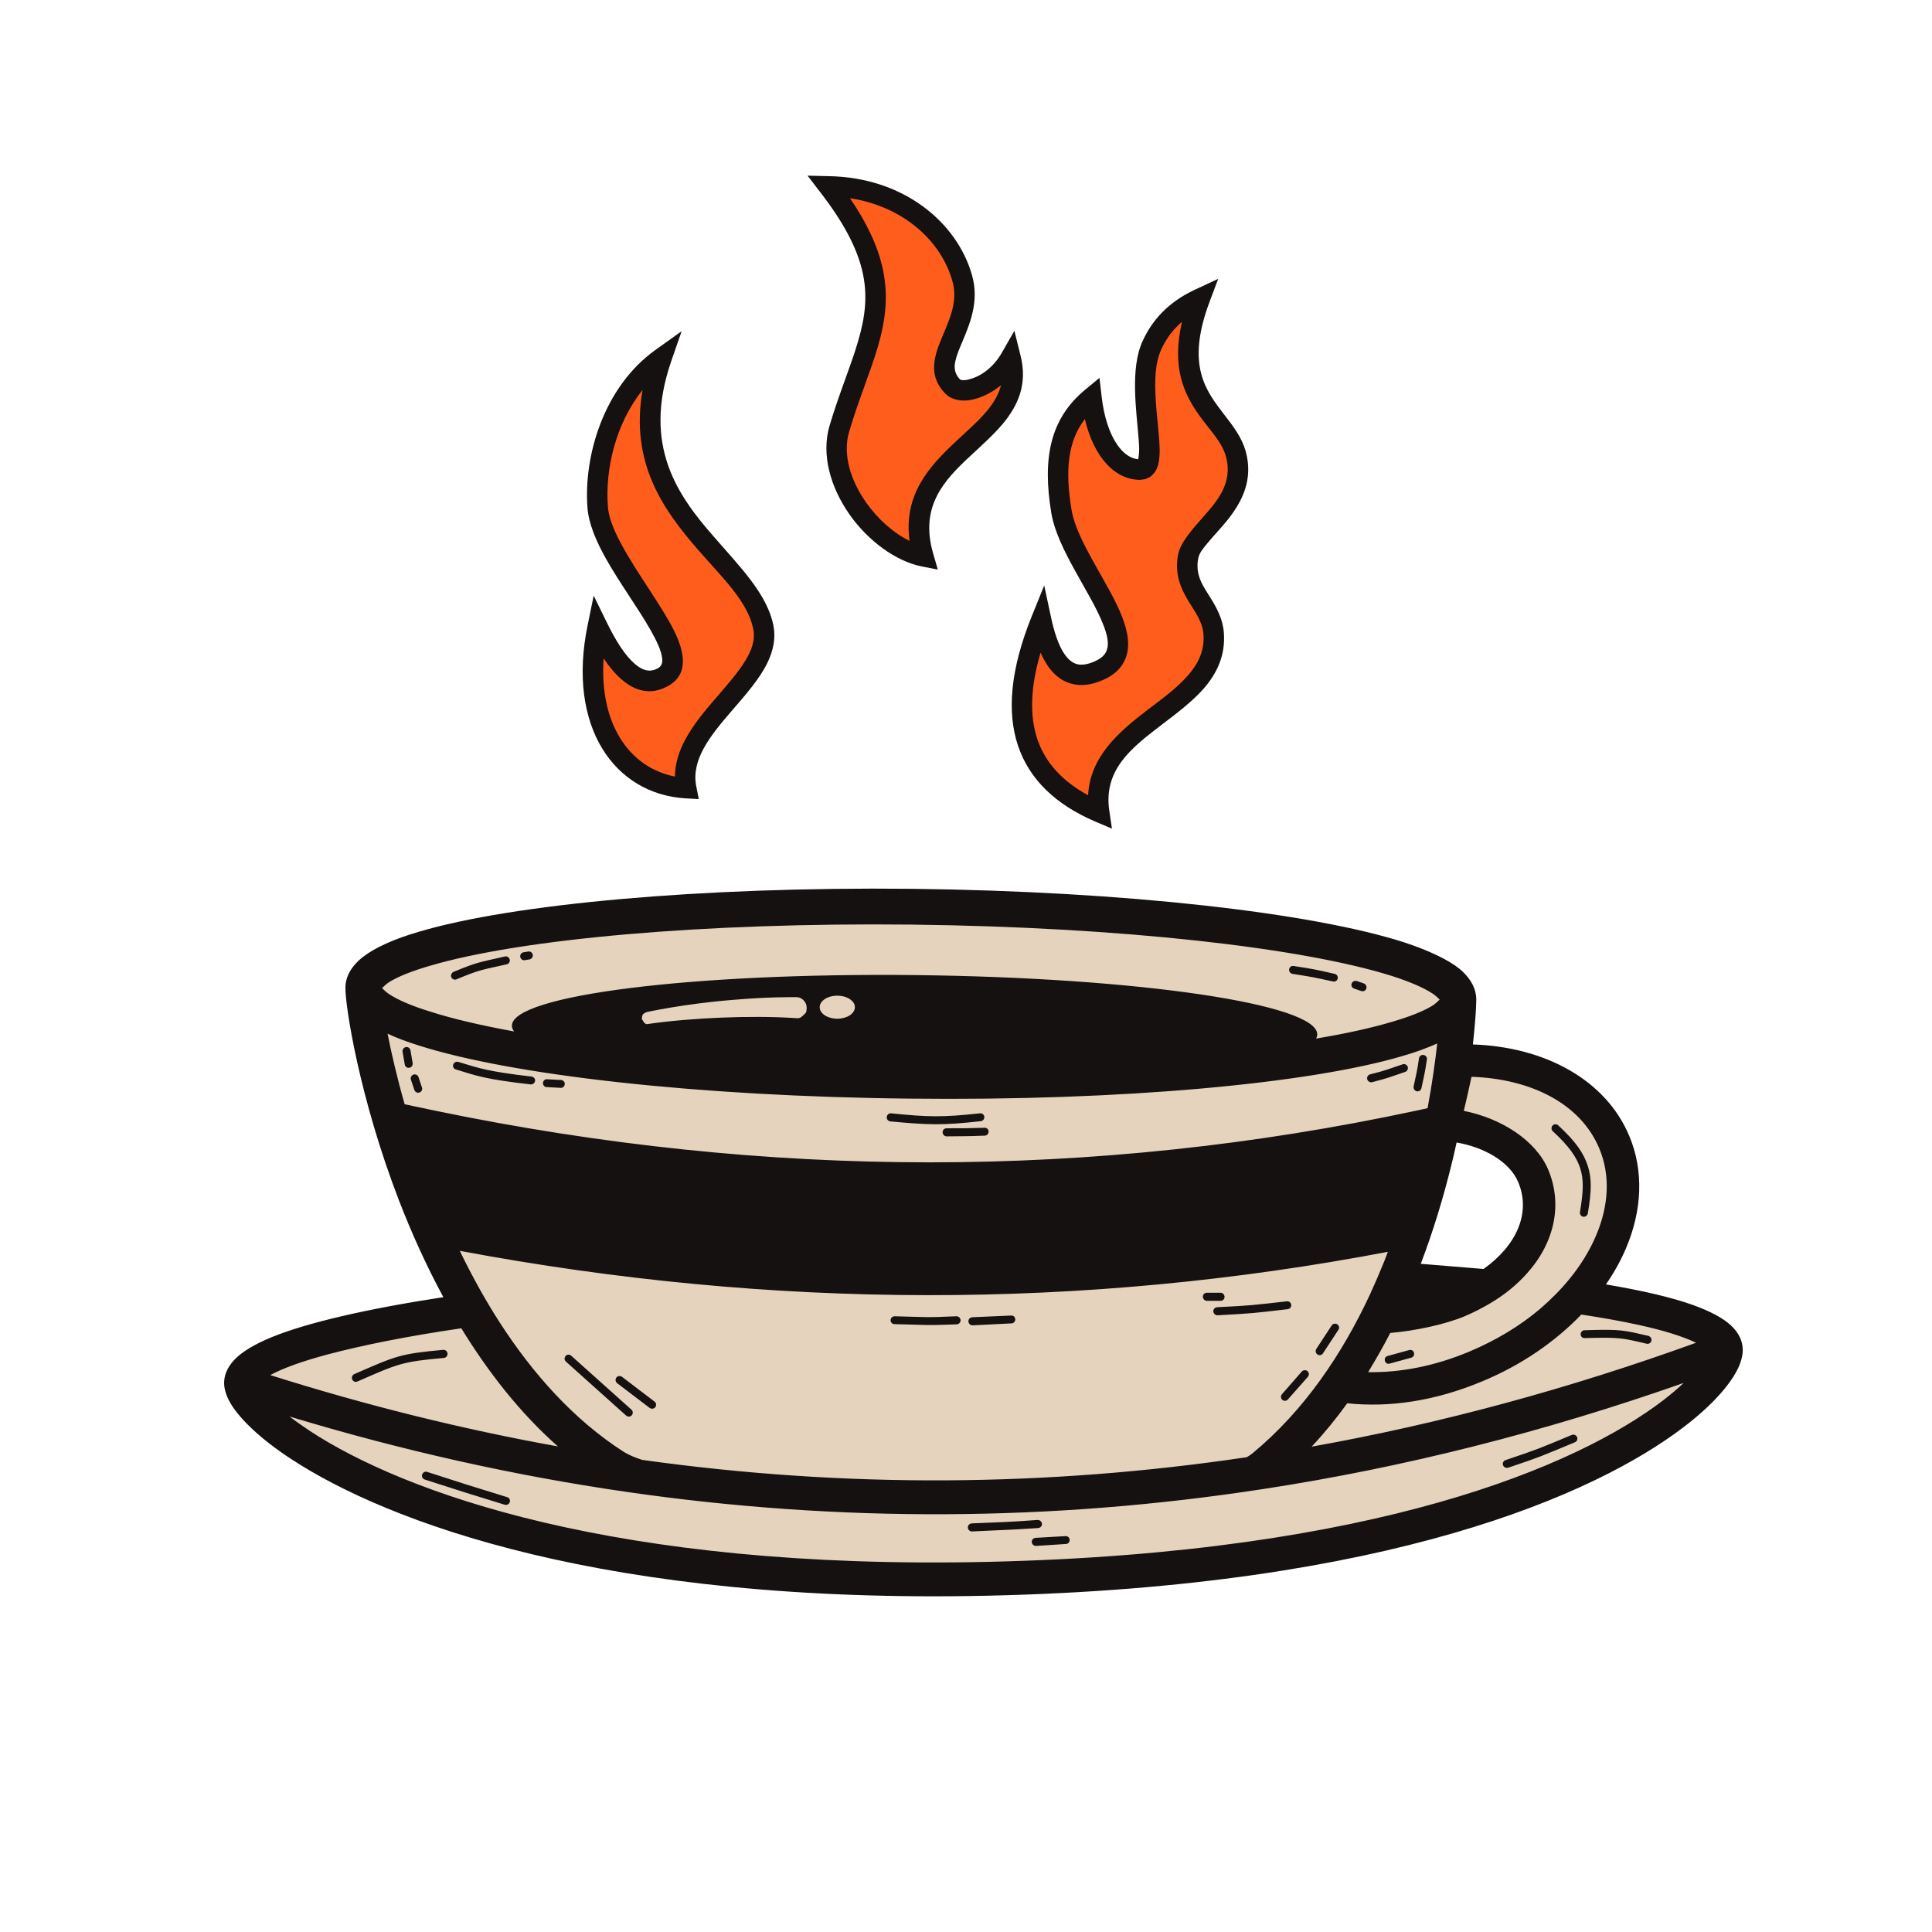
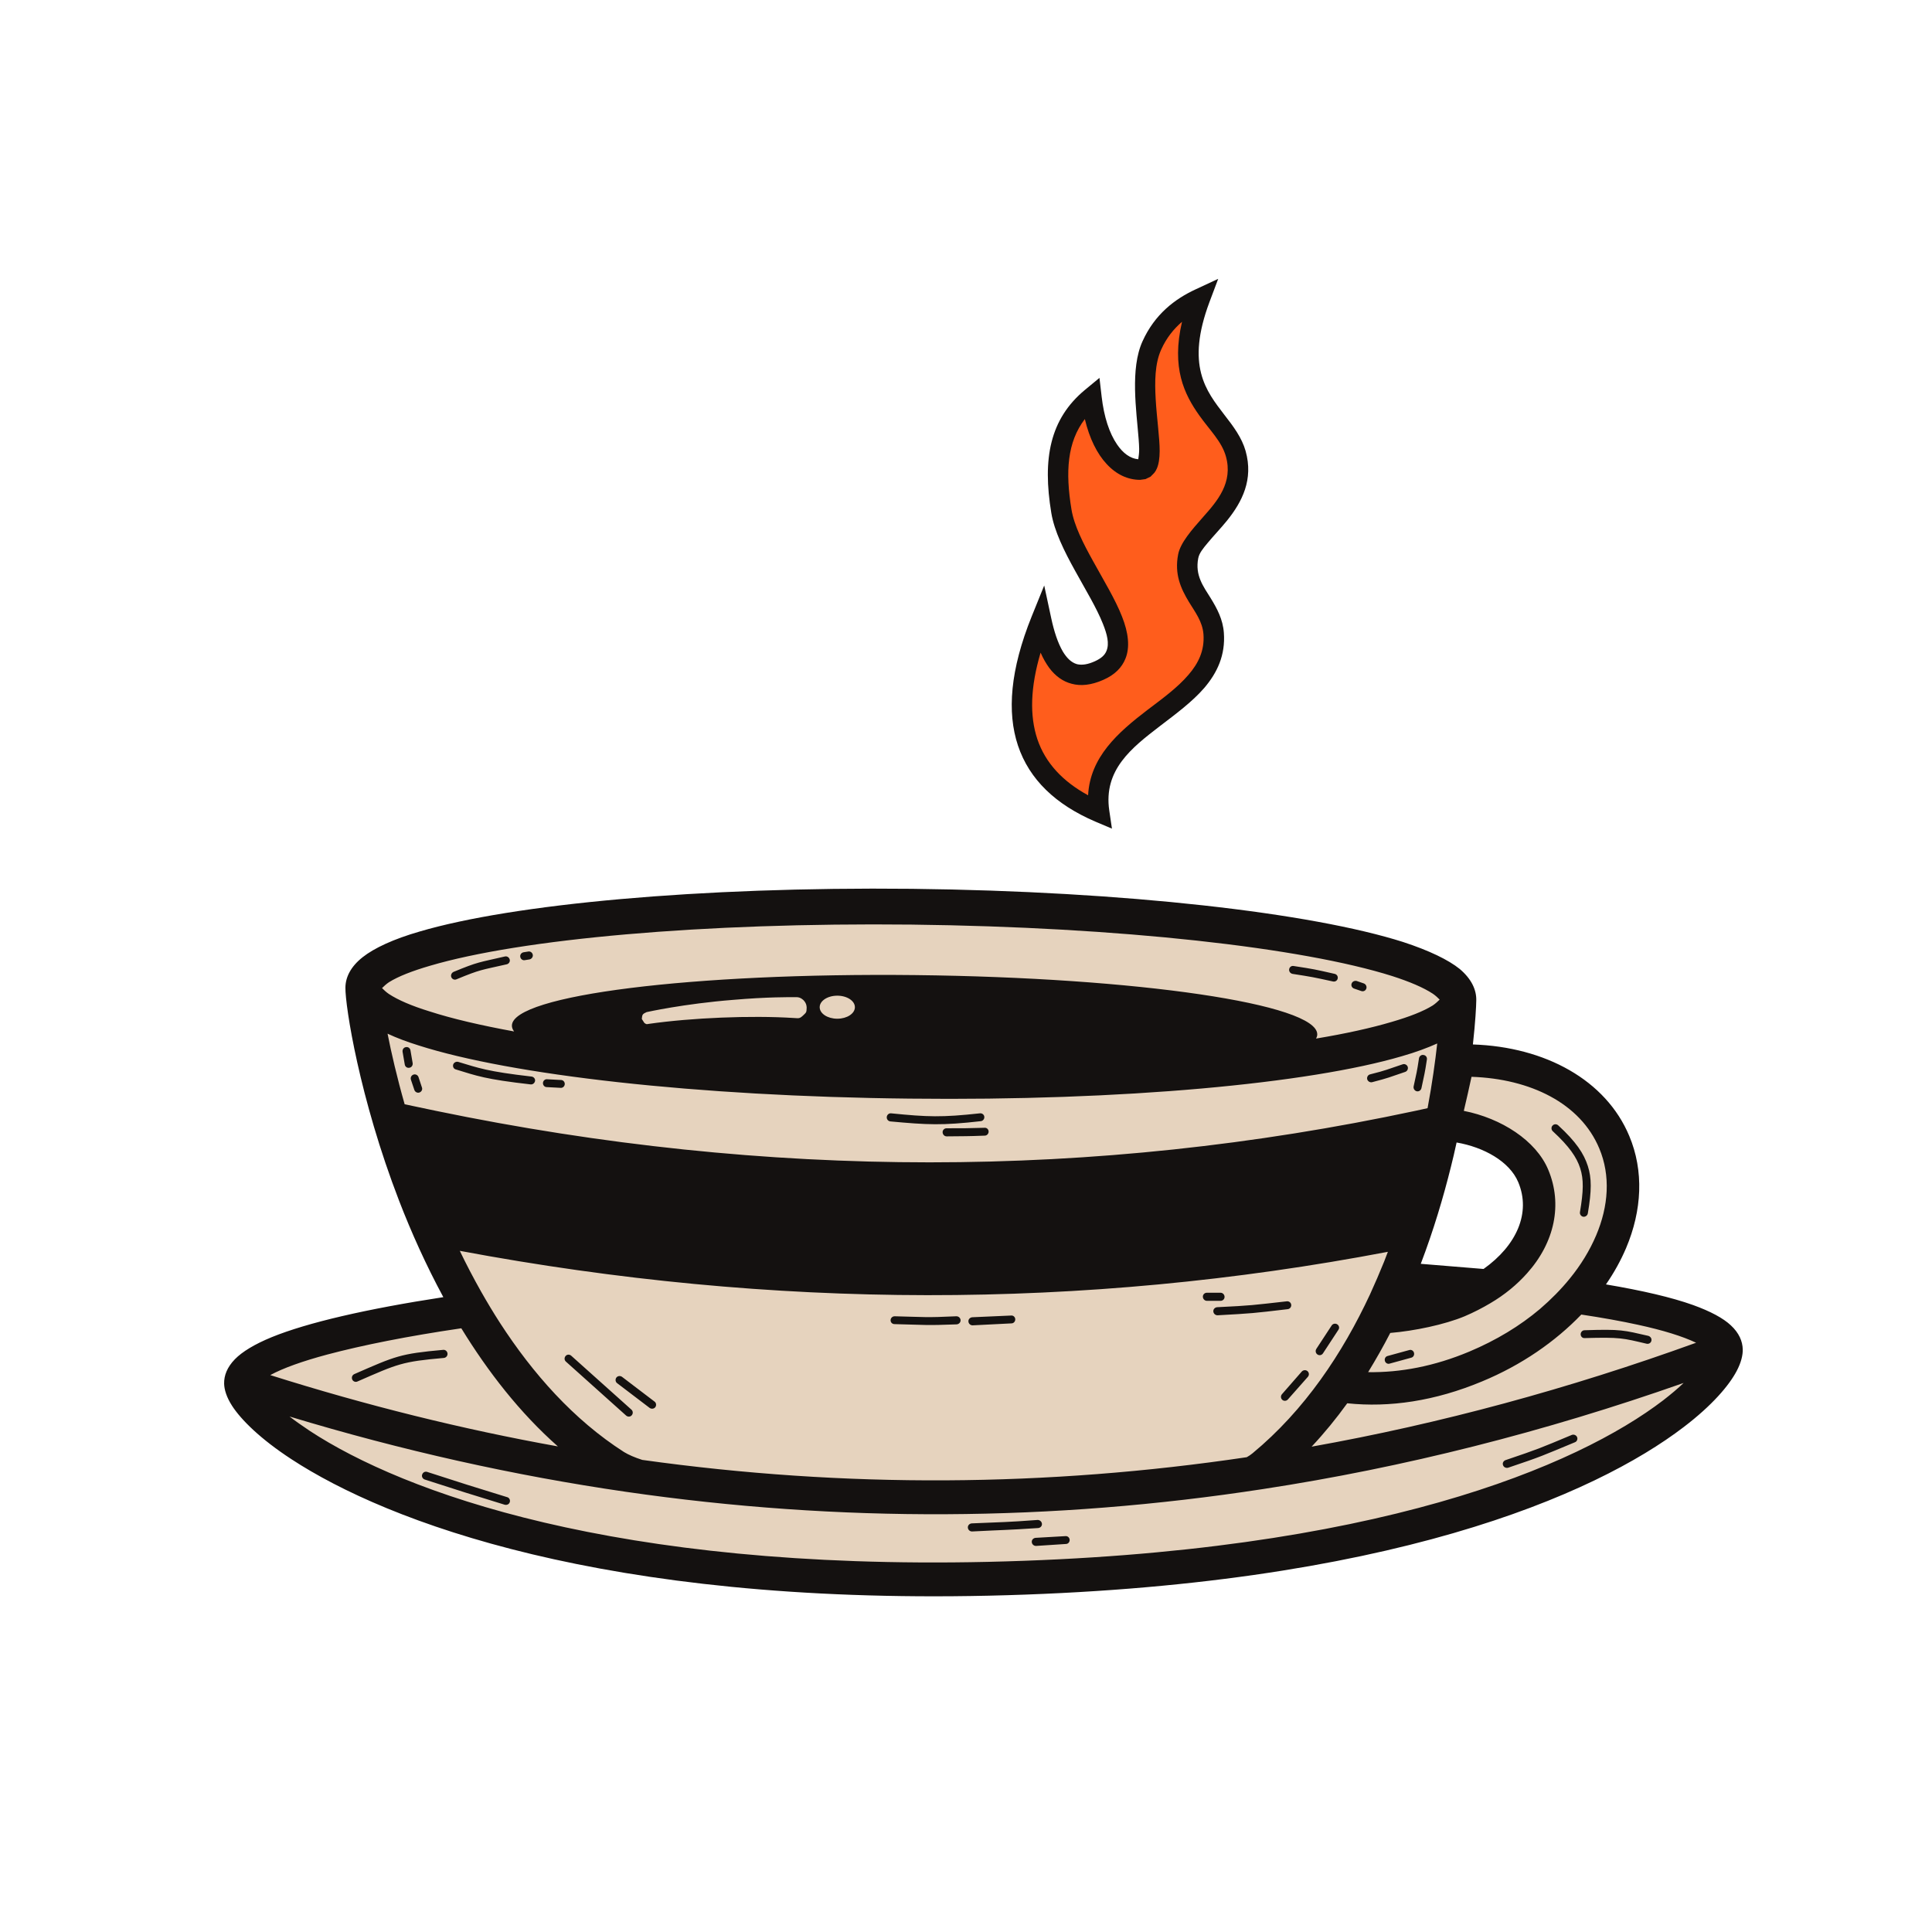
<svg xmlns="http://www.w3.org/2000/svg" xmlns:ns1="http://www.serif.com/" width="100%" height="100%" viewBox="0 0 722 722" version="1.1" xml:space="preserve" style="fill-rule:evenodd;clip-rule:evenodd;stroke-linejoin:round;stroke-miterlimit:2;">
  <g transform="matrix(1,0,0,1,-424,-382)">
    <g id="Process-Icon-1" ns1:id="Process Icon 1" transform="matrix(0.451,0,0,0.451,4978.28,-2044.56)">
-       <rect x="-10104" y="5385.06" width="1600.32" height="1600.32" style="fill:none;" />
      <g transform="matrix(0.574,0,0,0.628,-12015.9,-8959.03)">
        <g transform="matrix(3.543,-0.073,0.071,2.865,-22327.3,-39456.8)">
          <path d="M6890.12,22555.7C6890.12,22543.3 6926.36,22532.1 6984.45,22524.2C6952.81,22460.2 6943.22,22386.4 6943.56,22374.9C6944.22,22352.8 7044.64,22338.6 7167.67,22343.3C7290.71,22348 7390.06,22369.7 7389.4,22391.8C7389.2,22398.5 7386.91,22428.5 7378.17,22465.4C7379.43,22460.7 7380.63,22456 7381.78,22451.3C7379.35,22464.2 7376.05,22476.5 7372.1,22488.3C7369.06,22498.6 7365.51,22509.2 7361.37,22519.7C7374.5,22521 7386.91,22522.4 7398.47,22523.9C7416.73,22511.2 7424.51,22491.6 7418.26,22473.6C7413.56,22460.1 7397.69,22450.4 7382.28,22449.2C7384.63,22439.4 7386.78,22429.6 7388.84,22419.8C7418.08,22419.8 7442.87,22433.9 7451.55,22458.9C7459.47,22481.7 7452.12,22508.2 7434.46,22529.7C7472.51,22536.9 7495.08,22545.9 7495.08,22555.7C7495.08,22573.3 7422.24,22653.4 7192.6,22653.4C6972.34,22653.4 6890.12,22573.6 6890.12,22555.7ZM7381.78,22451.3C7381.91,22450.6 7382.04,22449.9 7382.16,22449.2C7382.2,22449.2 7382.24,22449.2 7382.28,22449.2C7382.12,22449.9 7381.95,22450.6 7381.78,22451.3Z" style="fill:rgb(230,211,190);" />
        </g>
        <g transform="matrix(3.544,0,0,3.234,-20757.7,-48493.6)">
-           <path d="M7079.36,22376.9C7052.71,22375.3 7035.38,22349.7 7043.3,22311.2C7051.36,22327.6 7059.89,22336.6 7069.31,22332C7087.43,22323.2 7045.1,22285.9 7043.3,22262.3C7041.78,22242.3 7049.4,22215.7 7069.31,22201.4C7048.4,22262.1 7104.67,22281.4 7110.77,22311.2C7115.22,22333 7074.32,22351.2 7079.36,22376.9Z" style="fill:rgb(255,93,28);" />
-         </g>
+           </g>
        <g transform="matrix(3.544,0,0,3.234,-20757.7,-48461.1)">
-           <path d="M7175.94,22272.3C7156.74,22268.4 7135.43,22241.5 7141.76,22220.2C7153.11,22182 7170.31,22164.1 7137.38,22121.3C7165.63,22121.8 7186.15,22138.7 7191.8,22158.8C7197.21,22178.1 7176.71,22191.6 7187.97,22203.1C7191.78,22207 7204.75,22203.3 7211.51,22191.4C7219.79,22224.7 7163.6,22229.7 7175.94,22272.3Z" style="fill:rgb(255,93,28);" />
-         </g>
+           </g>
        <g transform="matrix(3.544,0,0,3.234,-20757.7,-48461.1)">
          <path d="M7247.57,22376.6C7218,22363.9 7207.35,22339.5 7223.97,22298.4C7227.66,22315.6 7234.61,22324.7 7247.57,22318.9C7270.12,22308.8 7236.04,22277.2 7232.19,22253.9C7228.83,22233.6 7231.27,22218.5 7244.44,22207.6C7246.53,22225.7 7254.44,22236.9 7264.28,22236.9C7273.94,22236.9 7261.01,22204 7269.02,22186.3C7273.55,22176.3 7281.01,22170.7 7288.59,22167.2C7273.81,22206.7 7298.59,22214 7303.21,22230.4C7308.94,22250.8 7285.86,22261.9 7283.84,22272.3C7281.17,22286.1 7293.34,22291.9 7294.22,22303.8C7296.52,22335.4 7242.2,22340 7247.57,22376.6Z" style="fill:rgb(255,93,28);" />
        </g>
        <g transform="matrix(3.544,0,0,3.234,-1374.69,-48994.2)">
          <path d="M1421.9,22774.7C1421.83,22771.4 1423.1,22768 1426.31,22764.7C1429.24,22761.7 1434.26,22758.6 1441.34,22755.7C1455.8,22749.8 1479.92,22744.2 1511.19,22739.4C1504.13,22726.3 1498.16,22713 1493.18,22700.1C1476.99,22658.1 1471.22,22620.7 1471.3,22613.1C1471.35,22608.9 1473.4,22604.6 1478.32,22600.7C1482.98,22597 1490.87,22593.3 1501.62,22590.2C1539.28,22579.1 1614.99,22571.9 1702.09,22572.8C1789.19,22573.8 1864.72,22582.6 1902.13,22594.5C1912.81,22598 1920.61,22601.8 1925.19,22605.5C1930.03,22609.6 1931.99,22614 1931.94,22618.2C1931.91,22620.8 1931.57,22627.2 1930.56,22636.3C1960.15,22637.3 1984.75,22650.9 1994.24,22673.6C2000.26,22687.9 1999.46,22704 1992.95,22719.4C1990.82,22724.4 1988.08,22729.4 1984.76,22734.2C1999.56,22736.7 2011.55,22739.5 2020.2,22742.6C2027.4,22745.2 2032.56,22748 2035.63,22750.9C2038.98,22754 2040.4,22757.4 2040.48,22760.7C2040.53,22763 2039.88,22766 2037.97,22769.6C2034.9,22775.4 2028.1,22783.5 2016.43,22792.4C1980.63,22819.8 1896.4,22857.5 1733.31,22861.2C1576.96,22864.7 1488.48,22831.2 1449.29,22805.5C1436.6,22797.2 1428.81,22789.4 1425.18,22783.8C1422.85,22780.2 1421.96,22777.1 1421.9,22774.7ZM2021.48,22758C2016.03,22755.4 2008.06,22752.9 1997.93,22750.7C1991.1,22749.2 1983.33,22747.8 1974.72,22746.5C1964.16,22757.5 1950.41,22767.1 1934.24,22773.8C1915.08,22781.8 1896.62,22784.5 1879.38,22782.7C1874.92,22788.9 1870.1,22794.8 1864.87,22800.4C1917.39,22791 1969.59,22776.8 2021.48,22758ZM1976.13,22756.1C1975.24,22756.2 1974.49,22755.5 1974.46,22754.6C1974.43,22753.7 1975.14,22752.9 1976.04,22752.9C1991.04,22752.4 1991.96,22752.9 2002.06,22755.2C2002.93,22755.5 2003.48,22756.3 2003.27,22757.2C2003.07,22758.1 2002.19,22758.6 2001.32,22758.4C1991.54,22756.1 1990.65,22755.7 1976.13,22756.1ZM1659.18,22621.4C1659.19,22621.2 1659.25,22619.7 1658.04,22618.4C1657.86,22618.2 1656.78,22617 1655.06,22617C1652.3,22617 1643.14,22616.9 1629.32,22618.1C1609.12,22619.7 1594.05,22623.1 1594.01,22623.1C1593.45,22623.4 1592.8,22623.6 1592.44,22624.1C1592.08,22624.6 1592.16,22625.3 1592.03,22625.9C1592.03,22625.9 1593.04,22627.5 1593.06,22627.5C1593.86,22628.1 1593.92,22628.1 1594.89,22627.9C1612.38,22625.4 1636.43,22624.4 1653.85,22625.5C1656.02,22625.6 1656.22,22625.9 1657.81,22624.4C1659.07,22623.2 1659.12,22623.2 1659.18,22621.4ZM1671.66,22616.4C1667.7,22616.4 1664.49,22618.5 1664.49,22621.1C1664.49,22623.7 1667.7,22625.8 1671.66,22625.8C1675.62,22625.8 1678.83,22623.7 1678.83,22621.1C1678.83,22618.5 1675.62,22616.4 1671.66,22616.4ZM1969.96,22731.9C1974.54,22726.3 1978.18,22720.3 1980.76,22714.2C1985.82,22702.3 1986.7,22689.8 1982.03,22678.7C1974.35,22660.3 1953.98,22650.3 1930,22649.5C1928.99,22654.2 1927.95,22658.8 1926.86,22663.4C1942.12,22666.4 1956.29,22675.5 1961.25,22687.4C1967.16,22701.5 1963.89,22717.1 1952.59,22729.7C1948.59,22734.2 1943.58,22738.4 1937.62,22741.9C1934.42,22743.8 1930.95,22745.6 1927.2,22747.2C1919.07,22750.6 1906.63,22753.2 1896.9,22754C1894.12,22759.4 1891.12,22764.7 1887.89,22770C1901.01,22770.2 1914.85,22767.6 1929.13,22761.6C1940.06,22757 1949.77,22751.1 1957.91,22744.2C1962.43,22740.3 1966.47,22736.2 1969.96,22731.9ZM1963.1,22671.7C1962.44,22671.1 1962.4,22670 1963.01,22669.4C1963.62,22668.7 1964.65,22668.7 1965.31,22669.3C1972.61,22676 1975.79,22680.9 1977.38,22685.9C1978.96,22690.8 1978.95,22696 1977.38,22705.2C1977.23,22706.1 1976.38,22706.7 1975.5,22706.6C1974.61,22706.4 1974.02,22705.6 1974.17,22704.7C1975.62,22696.1 1975.73,22691.4 1974.27,22686.8C1972.82,22682.3 1969.81,22677.9 1963.1,22671.7ZM1896.71,22766.5C1895.85,22766.8 1894.95,22766.3 1894.71,22765.4C1894.47,22764.5 1894.97,22763.6 1895.84,22763.4L1904.57,22761C1905.43,22760.7 1906.33,22761.2 1906.57,22762.1C1906.81,22763 1906.3,22763.9 1905.44,22764.1L1896.71,22766.5ZM1866.67,22633.9C1878.69,22631.9 1889.07,22629.6 1897.5,22627.1C1904.69,22625 1910.34,22622.8 1914.19,22620.4C1915.26,22619.7 1916.42,22618.6 1917.02,22618C1916.44,22617.4 1915.3,22616.3 1914.24,22615.6C1910.45,22613.1 1904.84,22610.7 1897.7,22608.4C1861.09,22596.8 1787.16,22588.4 1701.93,22587.4C1616.7,22586.5 1542.6,22593.3 1505.74,22604.2C1498.56,22606.3 1492.9,22608.5 1489.05,22610.9C1487.98,22611.6 1486.82,22612.7 1486.22,22613.3C1486.81,22613.9 1487.94,22615 1489,22615.7C1492.79,22618.2 1498.4,22620.6 1505.54,22622.8C1514.79,22625.8 1526.41,22628.5 1540.01,22631C1539.41,22630.2 1539.11,22629.4 1539.12,22628.6C1539.25,22616.2 1612.86,22607 1703.38,22608C1793.91,22609 1867.3,22619.8 1867.16,22632.2C1867.16,22632.8 1866.99,22633.3 1866.67,22633.9ZM1516.59,22609.7C1515.76,22610.1 1514.81,22609.7 1514.46,22608.9C1514.11,22608.1 1514.5,22607.1 1515.33,22606.7C1525.48,22602.5 1525.55,22602.9 1536.29,22600.4C1537.17,22600.2 1538.04,22600.8 1538.24,22601.7C1538.44,22602.5 1537.89,22603.4 1537.01,22603.6C1526.55,22606 1526.48,22605.6 1516.59,22609.7ZM1544.43,22601.9C1543.55,22602.1 1542.7,22601.5 1542.53,22600.6C1542.36,22599.7 1542.94,22598.9 1543.82,22598.7L1545.72,22598.4C1546.6,22598.2 1547.45,22598.8 1547.62,22599.7C1547.79,22600.5 1547.21,22601.4 1546.32,22601.6L1544.43,22601.9ZM1857.07,22607.5C1856.18,22607.3 1855.58,22606.5 1855.72,22605.6C1855.87,22604.7 1856.7,22604.1 1857.59,22604.3C1866.01,22605.6 1865.89,22605.6 1874.25,22607.5C1875.13,22607.7 1875.68,22608.5 1875.49,22609.4C1875.3,22610.3 1874.43,22610.8 1873.55,22610.6C1865.28,22608.8 1865.4,22608.8 1857.07,22607.5ZM1882.16,22613.5C1881.31,22613.2 1880.86,22612.3 1881.15,22611.5C1881.44,22610.6 1882.36,22610.2 1883.21,22610.4L1886.13,22611.4C1886.98,22611.7 1887.44,22612.7 1887.15,22613.5C1886.86,22614.4 1885.93,22614.8 1885.08,22614.5L1882.16,22613.5ZM1934.9,22727.9C1948.4,22718.3 1954.27,22705 1949.04,22692.5C1945.49,22684 1934.94,22678.2 1923.92,22676.3L1923.7,22677.3C1923.07,22680.2 1922.38,22683.2 1921.64,22686.1C1918.52,22698.7 1914.5,22712.2 1909.33,22725.8C1918.22,22726.5 1926.76,22727.2 1934.9,22727.9ZM1518.51,22752.1C1496.7,22755.3 1478.23,22759 1463.96,22762.8C1453.9,22765.5 1446.02,22768.3 1440.69,22771.2C1479.92,22783.6 1518.97,22793.3 1557.85,22800.3C1542.36,22786.6 1529.34,22769.8 1518.51,22752.1ZM1476.22,22773.8C1475.4,22774.2 1474.44,22773.8 1474.08,22773C1473.71,22772.1 1474.09,22771.2 1474.91,22770.8C1491.82,22763.4 1493.54,22762.5 1511.12,22760.9C1512.02,22760.8 1512.81,22761.5 1512.89,22762.4C1512.98,22763.3 1512.32,22764.1 1511.42,22764.2C1494.33,22765.7 1492.66,22766.6 1476.22,22773.8ZM1448.54,22788.1C1450.98,22790 1453.75,22791.9 1456.85,22794C1494.93,22819 1581.06,22850.8 1733,22847.4C1891.33,22843.8 1973.3,22808.1 2008.06,22781.5C2011.26,22779 2014.03,22776.7 2016.4,22774.4C1959.65,22794.4 1902.53,22808.9 1845.04,22817.7C1759.36,22830.9 1672.84,22831.5 1585.45,22818.8C1540.05,22812.2 1494.41,22802 1448.54,22788.1ZM1726.54,22835C1725.64,22835 1724.88,22834.3 1724.84,22833.4C1724.8,22832.5 1725.49,22831.8 1726.39,22831.7C1739.92,22831.1 1739.73,22831.3 1753.29,22830.3C1754.18,22830.3 1754.96,22831 1755.02,22831.9C1755.08,22832.8 1754.4,22833.5 1753.51,22833.6C1739.91,22834.5 1740.1,22834.3 1726.54,22835ZM1752.6,22840.9C1751.7,22840.9 1750.93,22840.2 1750.88,22839.3C1750.83,22838.4 1751.51,22837.7 1752.41,22837.6L1764.59,22836.9C1765.49,22836.8 1766.26,22837.5 1766.31,22838.4C1766.36,22839.3 1765.68,22840.1 1764.78,22840.1L1752.6,22840.9ZM1944.88,22809C1944.03,22809.2 1943.1,22808.8 1942.82,22807.9C1942.53,22807.1 1942.99,22806.2 1943.84,22805.9C1957.68,22801.2 1957.48,22801.2 1970.87,22795.6C1971.7,22795.3 1972.66,22795.7 1973,22796.5C1973.35,22797.3 1972.95,22798.3 1972.12,22798.6C1958.62,22804.2 1958.83,22804.3 1944.88,22809ZM1503.6,22813.8C1502.75,22813.5 1502.28,22812.6 1502.56,22811.8C1502.83,22810.9 1503.75,22810.4 1504.61,22810.7C1520.9,22816 1520.75,22815.9 1537.19,22821C1538.04,22821.2 1538.53,22822.2 1538.26,22823C1538,22823.9 1537.08,22824.3 1536.23,22824.1C1519.76,22819 1519.91,22819.1 1503.6,22813.8ZM1912.1,22662.3C1913.99,22652.2 1915.23,22643.1 1916.03,22635.9C1912.04,22637.7 1907.22,22639.5 1901.62,22641.1C1863.96,22652.2 1788.25,22659.4 1701.15,22658.4C1614.05,22657.5 1538.52,22648.7 1501.11,22636.7C1496.3,22635.2 1492.08,22633.6 1488.47,22631.9C1490.02,22639.8 1492.3,22649.7 1495.43,22660.7L1508.23,22663.4C1643.31,22691.4 1776.26,22691.4 1907.07,22663.4L1912.1,22662.3ZM1517.89,22720.5C1520.58,22726.1 1523.46,22731.6 1526.55,22737.1C1528.99,22741.4 1531.55,22745.7 1534.26,22749.9C1547.58,22770.5 1564.21,22789.4 1584.8,22802.6C1586.6,22803.7 1589.1,22804.8 1592.22,22805.8C1675.07,22817.4 1757.14,22816.8 1838.44,22804.7C1839.31,22804.2 1840.1,22803.7 1840.8,22803.1C1862.05,22785.5 1877.47,22762.3 1888.64,22738.3C1890.7,22733.8 1892.62,22729.3 1894.4,22724.9C1894.92,22723.6 1895.43,22722.2 1895.93,22720.9C1771.74,22744.6 1645.72,22744.5 1517.89,22720.5ZM1497.99,22650.7C1497.7,22649.8 1498.16,22648.9 1499.02,22648.6C1499.87,22648.3 1500.79,22648.8 1501.07,22649.6L1502.49,22653.9C1502.77,22654.7 1502.31,22655.6 1501.46,22655.9C1500.61,22656.2 1499.69,22655.7 1499.4,22654.9L1497.99,22650.7ZM1516.3,22646.5C1515.44,22646.3 1514.94,22645.4 1515.2,22644.5C1515.45,22643.7 1516.36,22643.2 1517.22,22643.4C1525.55,22645.9 1528.93,22647.3 1547.12,22649.4C1548.01,22649.5 1548.65,22650.3 1548.56,22651.1C1548.46,22652 1547.65,22652.7 1546.76,22652.6C1528.23,22650.5 1524.79,22649.1 1516.3,22646.5ZM1494.59,22639.3C1494.44,22638.4 1495.04,22637.5 1495.92,22637.4C1496.81,22637.2 1497.65,22637.8 1497.8,22638.7L1498.69,22643.9C1498.84,22644.8 1498.24,22645.7 1497.36,22645.8C1496.47,22646 1495.63,22645.4 1495.48,22644.5L1494.59,22639.3ZM1553.3,22653.7C1552.4,22653.7 1551.72,22652.9 1551.77,22652C1551.82,22651.1 1552.59,22650.4 1553.49,22650.5L1559.12,22650.8C1560.01,22650.8 1560.7,22651.6 1560.65,22652.5C1560.59,22653.4 1559.82,22654.1 1558.93,22654L1553.3,22653.7ZM1693.27,22667.7C1692.38,22667.6 1691.72,22666.8 1691.81,22665.9C1691.89,22665 1692.69,22664.3 1693.58,22664.4C1708.52,22665.9 1714.22,22666.1 1729.75,22664.4C1730.64,22664.3 1731.45,22664.9 1731.55,22665.8C1731.64,22666.7 1731,22667.5 1730.11,22667.6C1714.29,22669.4 1708.48,22669.1 1693.27,22667.7ZM1716.18,22673.8C1715.29,22673.8 1714.56,22673 1714.56,22672.1C1714.55,22671.2 1715.28,22670.5 1716.18,22670.5C1724.03,22670.5 1723.89,22670.5 1731.62,22670.3C1732.52,22670.2 1733.27,22670.9 1733.3,22671.8C1733.33,22672.7 1732.63,22673.5 1731.73,22673.5C1723.95,22673.8 1724.09,22673.7 1716.18,22673.8ZM1901.95,22644.4C1902.8,22644.1 1903.72,22644.6 1904.01,22645.4C1904.29,22646.3 1903.83,22647.2 1902.98,22647.5C1896.21,22649.8 1896.4,22649.9 1889.49,22651.7C1888.61,22651.9 1887.73,22651.3 1887.51,22650.5C1887.3,22649.6 1887.83,22648.7 1888.7,22648.5C1895.48,22646.8 1895.3,22646.6 1901.95,22644.4ZM1908.61,22641.9C1908.75,22641.1 1909.58,22640.4 1910.46,22640.6C1911.35,22640.7 1911.96,22641.5 1911.83,22642.4C1910.93,22648.4 1910.84,22648.2 1909.61,22654.1C1909.42,22655 1908.56,22655.6 1907.68,22655.4C1906.8,22655.2 1906.24,22654.3 1906.42,22653.4C1907.64,22647.7 1907.73,22647.8 1908.61,22641.9ZM1873.07,22750.9C1873.56,22750.2 1874.57,22750 1875.32,22750.5C1876.08,22751 1876.29,22752 1875.79,22752.7L1869.51,22762.3C1869.02,22763.1 1868.01,22763.3 1867.26,22762.8C1866.51,22762.3 1866.3,22761.3 1866.79,22760.5L1873.07,22750.9ZM1860.9,22769.7C1861.5,22769.1 1862.53,22769 1863.2,22769.6C1863.88,22770.2 1863.94,22771.2 1863.35,22771.9L1855.23,22781.1C1854.63,22781.8 1853.61,22781.9 1852.93,22781.3C1852.26,22780.7 1852.19,22779.7 1852.78,22779L1860.9,22769.7ZM1822.19,22740.9C1821.3,22740.9 1820.57,22740.1 1820.57,22739.2C1820.57,22738.3 1821.3,22737.6 1822.2,22737.6L1827.79,22737.6C1828.69,22737.6 1829.41,22738.4 1829.41,22739.3C1829.41,22740.2 1828.68,22740.9 1827.78,22740.9L1822.19,22740.9ZM1826.54,22746.8C1825.64,22746.8 1824.88,22746.1 1824.83,22745.2C1824.78,22744.3 1825.47,22743.6 1826.37,22743.5C1840.65,22742.8 1840.46,22742.7 1854.76,22741.1C1855.65,22741 1856.46,22741.6 1856.56,22742.5C1856.66,22743.4 1856.02,22744.2 1855.13,22744.3C1840.73,22746 1840.92,22746 1826.54,22746.8ZM1694.96,22750.4C1694.06,22750.4 1693.35,22749.7 1693.37,22748.8C1693.39,22747.9 1694.13,22747.2 1695.03,22747.2C1707.63,22747.5 1707.4,22747.8 1720.18,22747.2C1721.08,22747.2 1721.84,22747.9 1721.88,22748.8C1721.91,22749.7 1721.22,22750.4 1720.32,22750.5C1707.43,22751 1707.67,22750.7 1694.96,22750.4ZM1726.77,22750.9C1725.87,22750.9 1725.11,22750.2 1725.07,22749.3C1725.02,22748.4 1725.72,22747.7 1726.61,22747.6L1742.45,22746.9C1743.35,22746.8 1744.11,22747.5 1744.15,22748.4C1744.19,22749.3 1743.5,22750.1 1742.61,22750.1L1726.77,22750.9ZM1581.99,22774.5C1581.27,22774 1581.14,22772.9 1581.68,22772.2C1582.22,22771.5 1583.25,22771.4 1583.96,22771.9L1597.21,22782C1597.92,22782.5 1598.06,22783.6 1597.52,22784.3C1596.98,22785 1595.95,22785.1 1595.24,22784.6L1581.99,22774.5ZM1561.12,22765.7C1560.45,22765.1 1560.39,22764.1 1561,22763.4C1561.6,22762.7 1562.62,22762.7 1563.29,22763.3L1587.81,22785.3C1588.48,22785.9 1588.53,22786.9 1587.93,22787.6C1587.33,22788.3 1586.3,22788.3 1585.63,22787.7L1561.12,22765.7Z" style="fill:rgb(20,17,16);" />
        </g>
        <g transform="matrix(3.544,0,0,3.234,-20757.7,-48493.6)">
-           <path d="M7079.11,22381.1C7050.25,22379.4 7030.64,22352 7039.22,22310.4L7041.68,22298.4L7047.05,22309.4C7050.77,22317 7054.52,22322.9 7058.51,22326.3C7061.4,22328.8 7064.34,22329.8 7067.49,22328.2C7069.28,22327.4 7069.79,22325.9 7069.59,22324.1C7069.24,22320.8 7067.36,22316.9 7064.88,22312.5C7059.8,22303.5 7052.13,22293.1 7046.56,22283.1C7042.53,22275.9 7039.62,22268.8 7039.15,22262.6C7037.53,22241.4 7045.75,22213.2 7066.89,22198.1L7077.5,22190.5L7073.25,22202.8C7061.37,22237.3 7075.97,22257.6 7090.66,22274.4C7101.53,22286.9 7112.29,22297.8 7114.85,22310.4C7115.92,22315.6 7114.9,22320.7 7112.48,22325.7C7109.33,22332.3 7103.68,22338.7 7098,22345.3C7093.68,22350.3 7089.36,22355.4 7086.44,22360.8C7083.85,22365.6 7082.38,22370.7 7083.45,22376.1L7084.48,22381.4L7079.11,22381.1ZM7074.76,22372.2C7074.83,22366.8 7076.48,22361.7 7079.1,22356.9C7082.29,22351 7086.97,22345.3 7091.69,22339.9C7096.05,22334.8 7100.44,22329.9 7103.46,22324.9C7106.01,22320.7 7107.59,22316.5 7106.68,22312C7104.37,22300.7 7094.19,22291.2 7084.38,22279.9C7070.19,22263.6 7056.35,22244.4 7061.59,22214.5C7050.51,22228.3 7046.32,22247.1 7047.46,22262C7047.92,22268.1 7051.44,22275.1 7055.71,22282.3C7062.78,22294.2 7072.01,22306.5 7075.88,22315.9C7079.64,22325.1 7078.65,22332.1 7071.14,22335.7C7064.86,22338.8 7058.83,22337.6 7053.08,22332.6C7050.59,22330.5 7048.14,22327.6 7045.73,22324C7043.92,22350.4 7055.93,22368.5 7074.76,22372.2Z" style="fill:rgb(20,17,16);" />
-         </g>
+           </g>
        <g transform="matrix(3.544,0,0,3.234,-20757.7,-48461.1)">
-           <path d="M7175.11,22276.4C7164.62,22274.2 7153.45,22266 7145.87,22255.2C7138.18,22244.2 7134.26,22230.8 7137.76,22219C7141.73,22205.6 7146.42,22194.8 7149.42,22184.4C7152.22,22174.8 7153.52,22165.7 7150.95,22155.3C7148.69,22146.2 7143.51,22136.1 7134.08,22123.9L7128.81,22117L7137.45,22117.2C7167.83,22117.7 7189.74,22136 7195.81,22157.7C7198.81,22168.4 7194.9,22177.5 7191.53,22185.5C7190.43,22188.1 7189.41,22190.6 7188.94,22192.9C7188.43,22195.5 7188.72,22197.9 7190.94,22200.2C7191.12,22200.3 7191.42,22200.3 7191.74,22200.4C7192.66,22200.5 7193.74,22200.4 7194.9,22200C7199.27,22198.9 7204.49,22195.3 7207.89,22189.3L7213.04,22180.3L7215.55,22190.4C7218.41,22201.9 7214.72,22210.5 7208.36,22218.2C7204.56,22222.7 7199.77,22227 7195.05,22231.4C7184.64,22241.1 7174.34,22251.8 7179.94,22271.1L7181.85,22277.7L7175.11,22276.4ZM7170.34,22266C7167.81,22247.2 7178.23,22235.7 7189.36,22225.3C7193.81,22221.1 7198.36,22217.2 7201.94,22212.9C7204.57,22209.7 7206.65,22206.3 7207.6,22202.5C7202.98,22206.3 7197.88,22208.3 7193.83,22208.7C7189.96,22209 7186.86,22207.9 7184.99,22206C7179.17,22200.1 7179.55,22193.8 7182.09,22186.7C7183.28,22183.4 7184.96,22179.9 7186.35,22176.1C7188.15,22171.3 7189.47,22166 7187.79,22160C7183.16,22143.5 7167.68,22129.5 7146.09,22126.2C7153.02,22136.4 7157.03,22145.2 7159.04,22153.3C7161.99,22165.3 7160.64,22175.7 7157.43,22186.8C7154.42,22197.1 7149.73,22208 7145.75,22221.4C7142.93,22230.9 7146.5,22241.6 7152.68,22250.4C7157.43,22257.1 7163.77,22262.8 7170.34,22266Z" style="fill:rgb(20,17,16);" />
-         </g>
+           </g>
        <g transform="matrix(3.544,0,0,3.234,-20757.7,-48461.1)">
          <path d="M7263.5,22232.7C7263.64,22231.8 7263.9,22230 7263.87,22228.5C7263.85,22227.3 7263.77,22225.9 7263.66,22224.5C7262.74,22212.7 7260.15,22195.8 7265.22,22184.6C7270.23,22173.5 7278.44,22167.3 7286.82,22163.4L7296.06,22159.1L7292.49,22168.6C7287.72,22181.4 7287.28,22190.5 7289.09,22197.6C7290.89,22204.7 7294.87,22209.7 7298.52,22214.5C7302.26,22219.3 7305.69,22223.9 7307.22,22229.3C7310.51,22241 7305.78,22250.1 7299.68,22257.7C7297.01,22261 7294.1,22264 7291.72,22266.9C7289.89,22269.1 7288.33,22271 7287.93,22273.1C7286.57,22280.1 7290.04,22284.6 7292.96,22289.3C7295.6,22293.6 7297.97,22298 7298.37,22303.5C7299.04,22312.6 7295.7,22319.8 7290.3,22326.1C7285.44,22331.7 7278.82,22336.6 7272.28,22341.6C7260.85,22350.4 7249.26,22359.4 7251.69,22376L7252.78,22383.4L7245.93,22380.5C7229.9,22373.6 7219.14,22363.4 7214.5,22349.5C7209.97,22335.9 7211.32,22318.6 7220.1,22296.8L7225.19,22284.2L7228.04,22297.5C7229.22,22303 7230.73,22307.6 7232.75,22311.1C7234.32,22313.7 7236.13,22315.6 7238.52,22316.3C7240.62,22316.8 7243.03,22316.4 7245.87,22315.1C7248.28,22314 7249.84,22312.7 7250.55,22310.9C7251.8,22307.9 7250.8,22304.1 7249.13,22299.9C7246.53,22293.3 7241.99,22285.9 7237.83,22278.3C7233.33,22270.2 7229.3,22262 7228.08,22254.6C7224.43,22232.5 7227.47,22216.3 7241.78,22204.4L7247.7,22199.5L7248.58,22207.1C7249.53,22215.4 7251.73,22222.1 7254.89,22226.7C7257.28,22230.2 7260.17,22232.4 7263.5,22232.7ZM7243.07,22369.8C7243.88,22354.2 7255.19,22344.2 7267.21,22335C7273.28,22330.4 7279.48,22325.9 7283.99,22320.6C7287.95,22316 7290.55,22310.8 7290.06,22304.1C7289.67,22298.9 7286.62,22295 7284.13,22290.9C7280.82,22285.4 7278.18,22279.6 7279.75,22271.5C7280.67,22266.8 7285.12,22261.7 7290.06,22256.1C7295.74,22249.7 7302.19,22242.2 7299.19,22231.5C7297.47,22225.4 7292.59,22220.8 7288.42,22214.9C7282.23,22206.2 7276.93,22195.4 7281.33,22176.6C7277.99,22179.5 7275.01,22183.1 7272.82,22188C7270.26,22193.7 7270.18,22201 7270.6,22208.2C7271.06,22216.1 7272.22,22223.9 7272.22,22229.3C7272.21,22232.4 7271.82,22234.8 7271.06,22236.5C7270.78,22237.2 7270.44,22237.7 7270.07,22238.2L7268.51,22239.8L7266.45,22240.8L7264.27,22241.1C7259.22,22241.1 7254.53,22238.9 7250.59,22234.6C7246.77,22230.5 7243.64,22224.3 7241.74,22216.3C7234.57,22225.7 7233.76,22237.8 7236.3,22253.2C7237.39,22259.8 7241.12,22267.1 7245.12,22274.3C7249.46,22282.2 7254.17,22289.9 7256.89,22296.9C7259.48,22303.4 7260.2,22309.4 7258.26,22314.1C7256.84,22317.6 7254.07,22320.6 7249.27,22322.7C7244.33,22324.9 7240.05,22325.3 7236.39,22324.3C7232.84,22323.4 7229.77,22321.2 7227.22,22317.8C7225.93,22316 7224.76,22314 7223.72,22311.6C7219.56,22325.7 7219.21,22337.3 7222.4,22346.9C7225.7,22356.7 7232.83,22364.2 7243.07,22369.8Z" style="fill:rgb(20,17,16);" />
        </g>
      </g>
    </g>
  </g>
</svg>